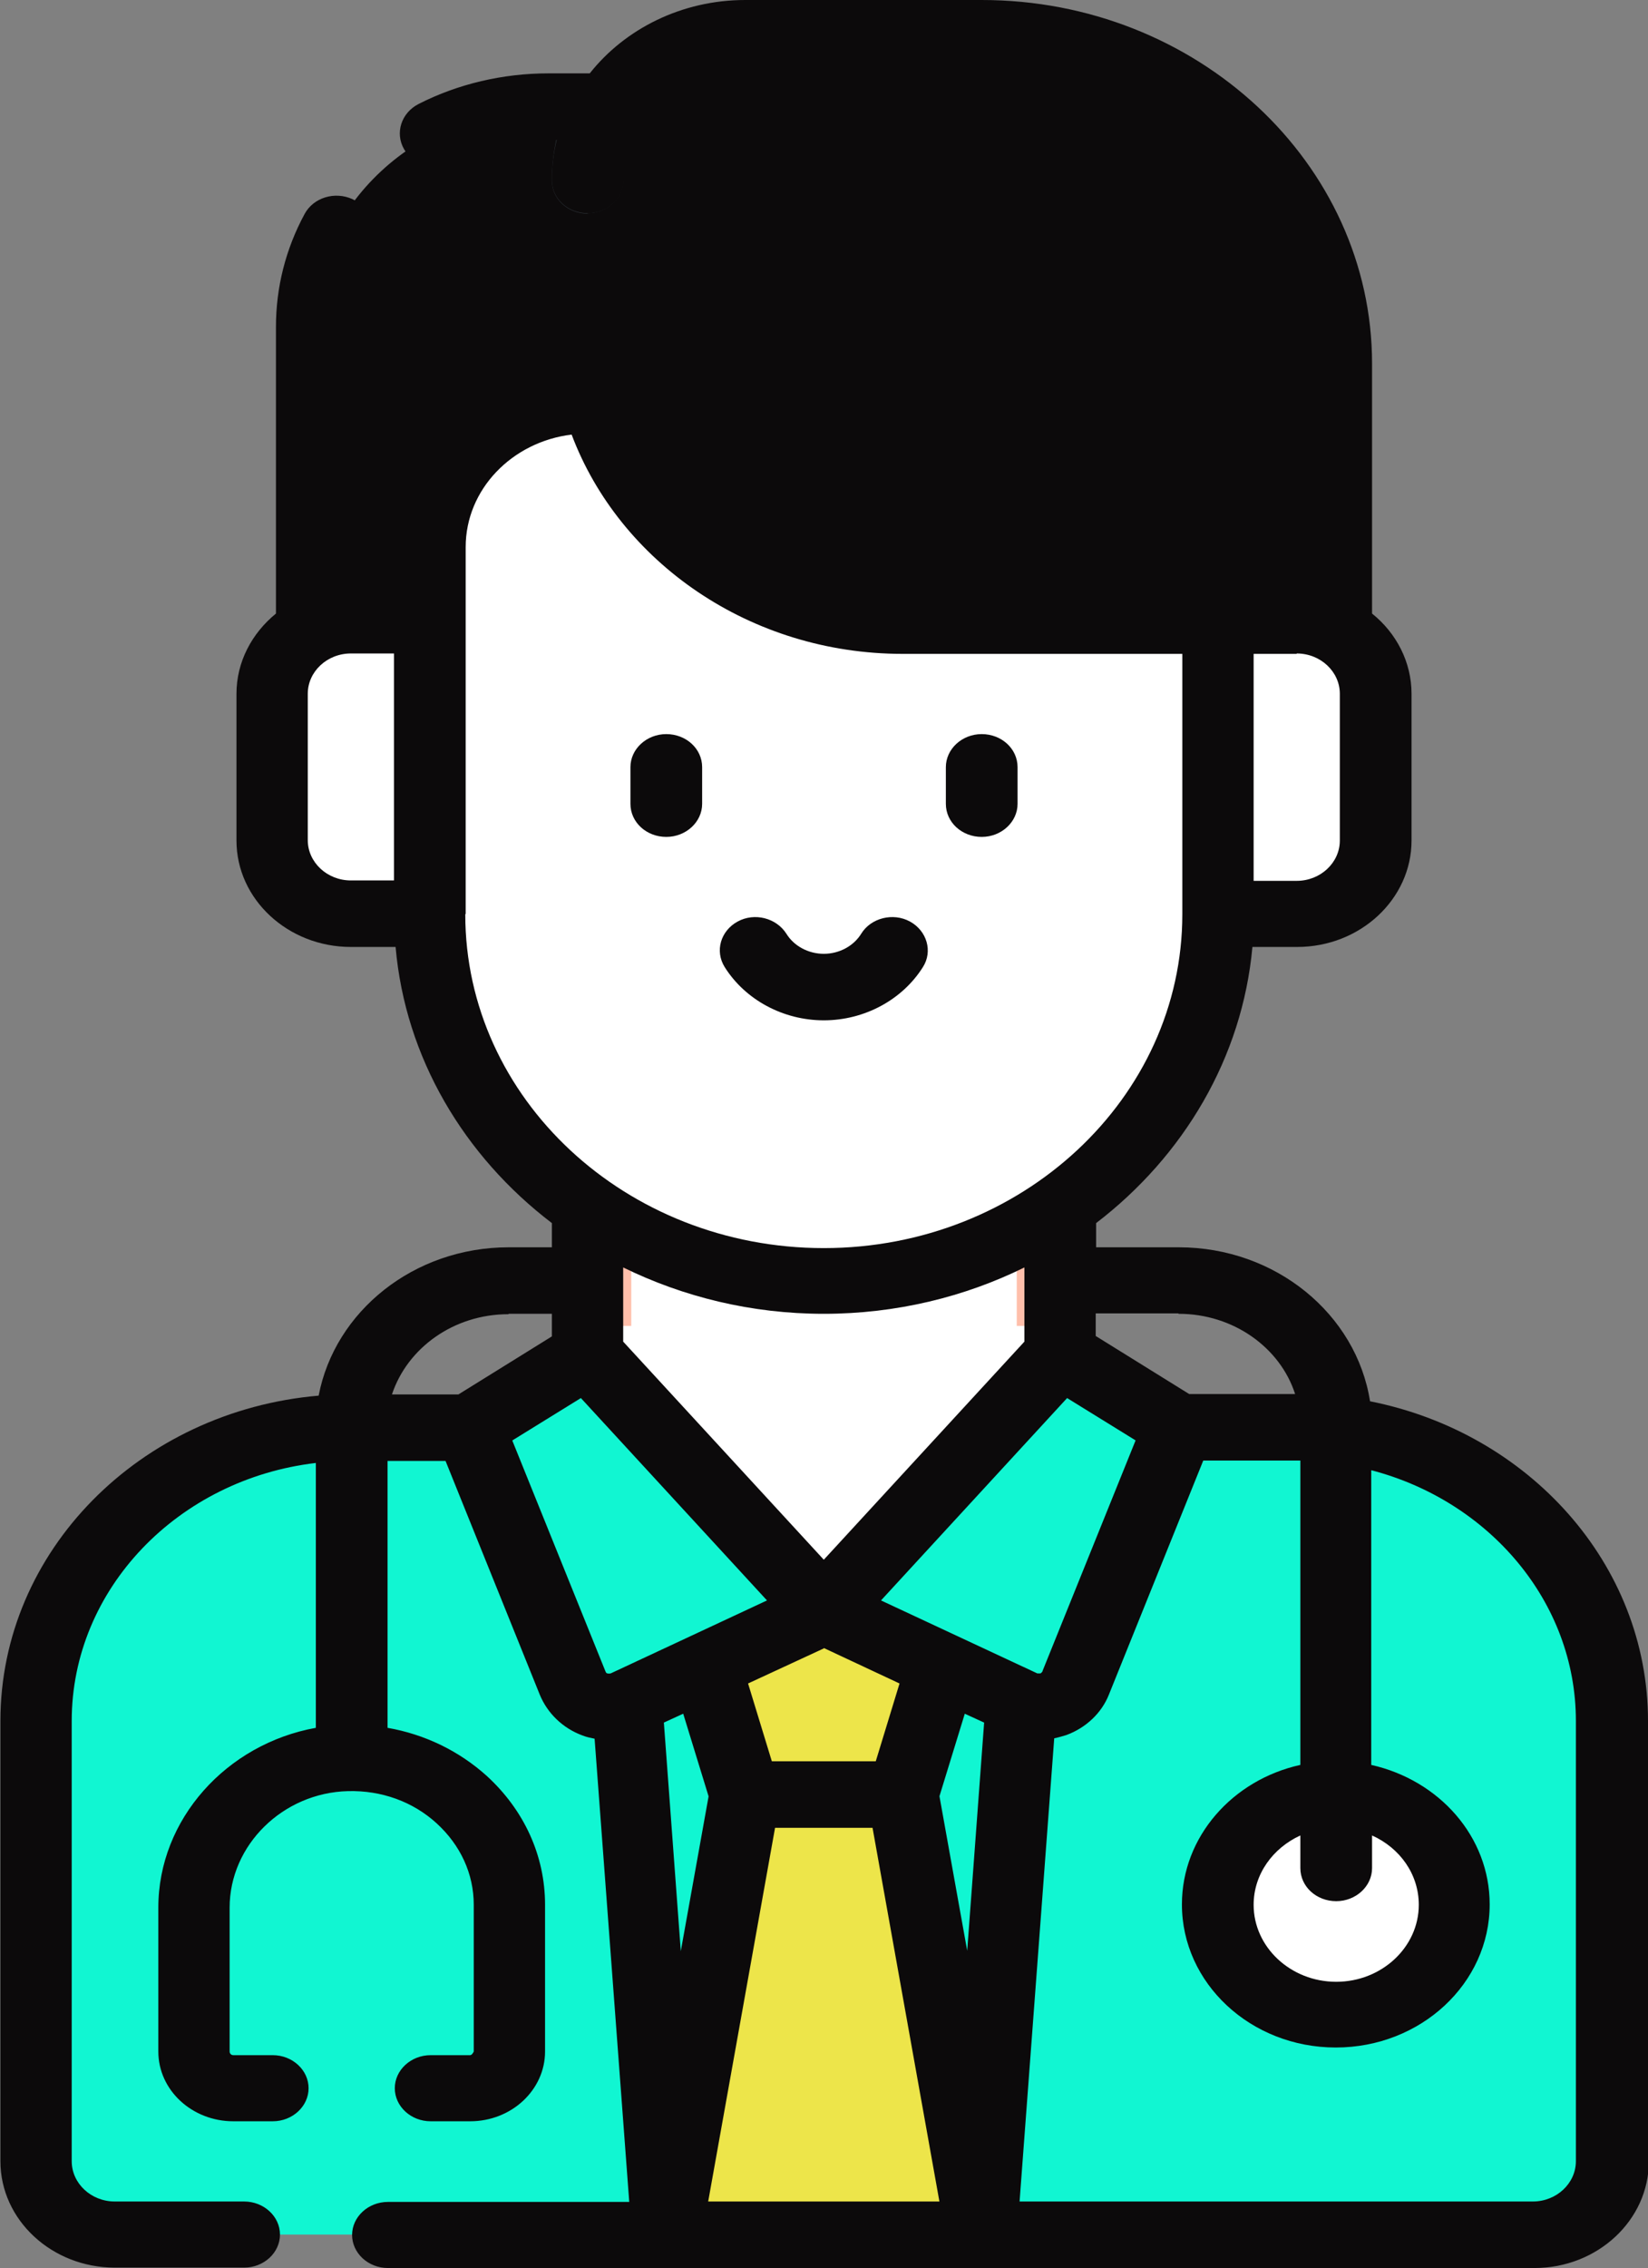
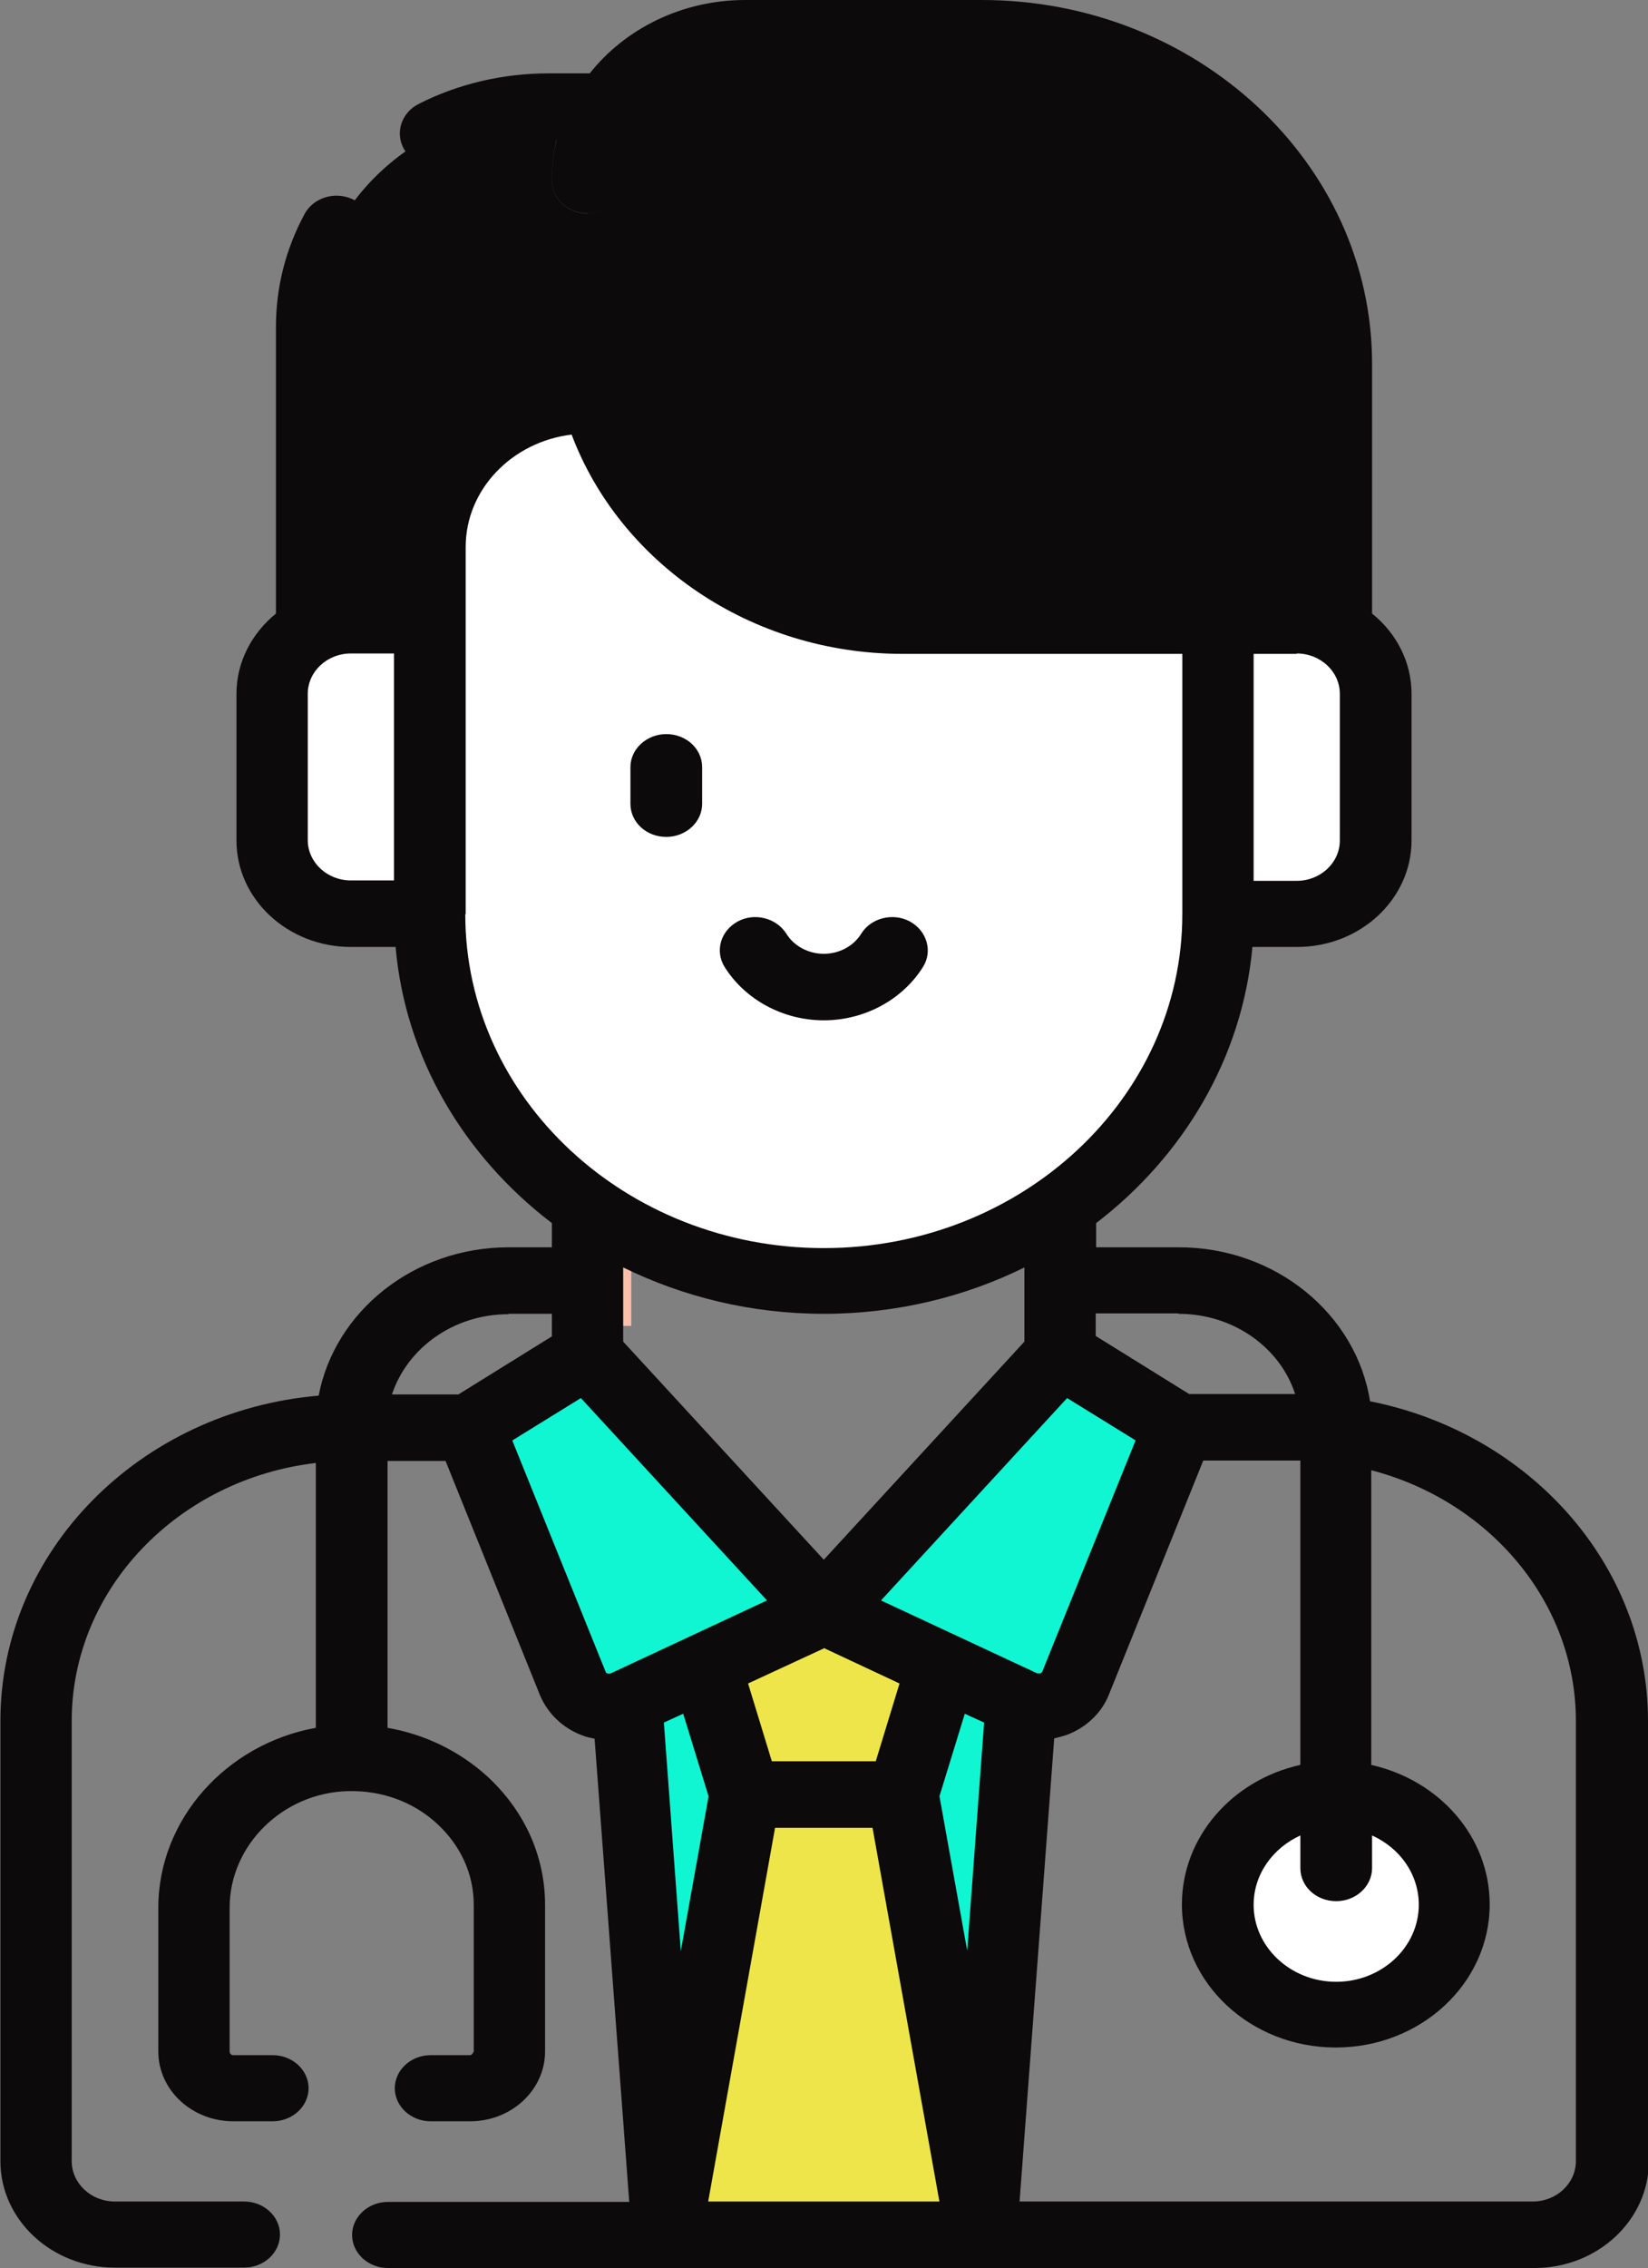
<svg xmlns="http://www.w3.org/2000/svg" id="Layer_2" data-name="Layer 2" viewBox="0 0 40.91 56.26">
  <rect x="0" y="0" width="40.91" height="56.26" fill="#808080" stroke="none" />
  <defs>
    <style>
      .cls-1 {
        fill: #ffbfab;
      }

      .cls-2 {
        fill: #fff;
      }

      .cls-3 {
        fill: #ede54a;
      }

      .cls-4 {
        fill: #11f6d2;
      }

      .cls-5 {
        fill: #32393f;
      }

      .cls-6 {
        fill: #0c0a0b;
      }
    </style>
  </defs>
  <g id="Designed_by_Freepik" data-name="Designed by Freepik">
    <g>
      <path class="cls-6" d="M24.37.82h-5.87c-1.36,0-2.56.65-3.26,1.63-.09.12-.23.2-.39.2h-1.24c-3.24,0-5.87,2.44-5.87,5.46v9.48h25.44v-8.57c0-4.52-3.94-8.19-8.81-8.19Z" />
-       <path class="cls-4" d="M8.71,35.41c-4.32,0-7.83,3.26-7.83,7.28v10.92c0,1.01.88,1.82,1.96,1.82h13.7l3.91-1.62,3.91,1.62h13.7c1.08,0,1.96-.81,1.96-1.82v-10.92c0-4.02-3.5-7.28-7.83-7.28H8.71Z" />
      <path class="cls-4" d="M25.35,42.24l-.98,13.19h-7.83l-.98-13.19v-1.88l4.9-.4,4.9.4v1.88Z" />
-       <path class="cls-2" d="M14.58,40.44v-11.95h11.74v11.95h-11.74Z" />
      <path class="cls-2" d="M32.19,15.39c1.08,0,1.96.81,1.96,1.82v3.64c0,1.01-.88,1.82-1.96,1.82H8.71c-1.08,0-1.96-.81-1.96-1.82v-3.64c0-1.01.88-1.82,1.96-1.82h23.48Z" />
      <path class="cls-2" d="M30.24,22.67c0,5.03-4.38,9.1-9.78,9.1s-9.78-4.07-9.78-9.1v-9.1c0-2.01,1.75-3.64,3.91-3.64h15.65v12.74Z" />
      <ellipse class="cls-2" cx="33.17" cy="47.24" rx="2.94" ry="2.73" />
      <path class="cls-3" d="M16.54,55.44l1.96-10.92,1.96-1.59,1.96,1.59,1.96,10.92h-7.83Z" />
      <path class="cls-6" d="M30.3,15.39h-7.89c-4.32,0-7.83-3.26-7.83-7.28h15.71v7.28Z" />
      <path class="cls-3" d="M20.45,39.96l-2.93.24v1.12l.98,3.19h3.91l.98-3.19v-1.12l-2.94-.24Z" />
      <path class="cls-4" d="M14.58,33.59l-2.94,1.82,2.55,6.33c.2.51.83.74,1.35.49l4.9-2.28-5.87-6.37Z" />
      <path class="cls-4" d="M26.32,33.59l2.94,1.82-2.55,6.33c-.2.51-.83.74-1.35.49l-4.9-2.28,5.87-6.37Z" />
      <path class="cls-1" d="M14.58,30.75h1.09v2.14h-1.09v-2.14Z" />
-       <path class="cls-1" d="M25.24,30.75h1.09v2.14h-1.09v-2.14Z" />
+       <path class="cls-1" d="M25.24,30.75h1.09v2.14v-2.14Z" />
      <path class="cls-5" d="M14.58,5.29c.49,0,.89-.37.89-.82,0-1.98,1.7-3.59,3.81-3.64h-.78c-1.36,0-2.56.65-3.26,1.63-.09.12-.23.2-.39.2h-.8c-.22.57-.35,1.18-.35,1.82,0,.46.4.82.89.82h0Z" />
      <g>
        <path class="cls-6" d="M16.54,20.76c.49,0,.89-.37.89-.82v-.91c0-.46-.4-.82-.89-.82s-.89.37-.89.82v.91c0,.46.4.82.89.82Z" />
-         <path class="cls-6" d="M24.37,20.76c.49,0,.89-.37.89-.82v-.91c0-.46-.4-.82-.89-.82s-.89.37-.89.82v.91c0,.46.4.82.89.82Z" />
        <path class="cls-6" d="M20.45,25.31c1.01,0,1.95-.51,2.46-1.32.25-.39.1-.9-.32-1.13-.42-.23-.97-.09-1.21.3-.19.31-.55.5-.93.5s-.74-.19-.93-.5c-.25-.39-.79-.53-1.21-.3-.42.23-.57.73-.32,1.13.51.81,1.45,1.32,2.46,1.32Z" />
        <path class="cls-6" d="M40.91,42.69c0-3.89-2.96-7.15-6.9-7.93-.34-2.16-2.34-3.82-4.75-3.82h-2.05v-.6c2.17-1.66,3.63-4.1,3.88-6.85h1.11c1.57,0,2.84-1.19,2.84-2.64v-3.64c0-.79-.38-1.51-.98-1.99v-6.2c0-4.97-4.35-9.02-9.69-9.02h-5.87c-1.58,0-2.99.72-3.86,1.82h-1.03c-1.12,0-2.24.26-3.22.76-.43.22-.59.72-.36,1.12.16.27.46.43.78.43.14,0,.29-.03.42-.1.72-.37,1.55-.56,2.38-.56h.21c-.08.32-.12.65-.12,1,0,.46.4.82.89.82s.89-.37.89-.82c0-1.55,1.36-2.82,3.03-2.82h5.87c4.37,0,7.92,3.31,7.92,7.37v5.55s-.06,0-.09,0h-1.07v-1c0-.46-.4-.82-.89-.82s-.89.37-.89.82v1h-6.94c-3.83,0-6.94-2.9-6.94-6.46,0-.46-.4-.82-.89-.82s-.89.37-.89.82c0,.36.03.71.08,1.06-2.26.36-3.99,2.19-3.99,4.4,0,0,0,0,0,0v1h-1.07s-.06,0-.09,0v-6.46c0-.73.17-1.42.52-2.06.22-.41.04-.9-.4-1.11-.44-.2-.97-.04-1.19.37-.47.87-.71,1.82-.71,2.8v7.11c-.6.49-.98,1.2-.98,1.99v3.64c0,1.46,1.28,2.64,2.84,2.64h1.11c.24,2.75,1.7,5.19,3.88,6.85v.6h-1.07c-2.36,0-4.32,1.59-4.72,3.68-4.43.38-7.9,3.85-7.9,8.07v10.92c0,1.46,1.28,2.64,2.84,2.64h3.21c.49,0,.89-.37.89-.82s-.4-.82-.89-.82h-3.21c-.59,0-1.07-.45-1.07-1v-10.92c0-3.28,2.65-6,6.06-6.4v6.57c-2.22.4-3.91,2.27-3.91,4.46v3.57c0,.96.84,1.73,1.86,1.73h.98c.49,0,.89-.37.89-.82s-.4-.82-.89-.82h-.98c-.05,0-.09-.04-.09-.09v-3.57c0-1.55,1.32-2.85,2.94-2.89.83-.02,1.61.26,2.2.8.59.54.92,1.25.92,2.02v3.64s-.04.09-.09.09h-.98c-.49,0-.89.37-.89.82s.4.82.89.82h.98c1.03,0,1.86-.78,1.86-1.73v-3.64c0-1.22-.52-2.35-1.45-3.2-.69-.62-1.54-1.03-2.46-1.19v-6.62h1.44l2.34,5.8c.19.46.57.83,1.06,1.01.1.04.2.06.3.08l.86,11.49h-5.99c-.49,0-.89.37-.89.82s.4.82.89.82h28.46c1.57,0,2.84-1.19,2.84-2.64v-10.92ZM33.17,47.16c.49,0,.89-.37.89-.82v-.81c.69.31,1.16.96,1.16,1.72,0,1.05-.92,1.91-2.05,1.91s-2.05-.86-2.05-1.91c0-.76.48-1.41,1.16-1.72v.81c0,.46.4.82.89.82ZM29.26,32.59c1.36,0,2.52.84,2.89,1.99h-2.63l-2.32-1.44v-.56h2.05ZM16.48,42.73l.48-.22.63,2.05-.69,3.84-.42-5.67ZM15.47,31.44c1.49.73,3.18,1.15,4.98,1.15s3.5-.42,4.98-1.15v1.84l-4.98,5.41-4.98-5.41v-1.84ZM20.45,40.88l1.88.88-.59,1.93h-2.58l-.59-1.93,1.88-.87ZM19.25,45.34h2.41l1.66,9.27h-5.74l1.66-9.27ZM23.32,44.56l.63-2.05.48.22-.42,5.66-.69-3.84ZM25.88,41.46s-.03.04-.05.05c-.03,0-.05,0-.08,0,0,0,0,0,0,0l-3.88-1.81,4.62-5.02,1.7,1.05-2.31,5.72ZM32.19,16.21c.59,0,1.07.45,1.07,1v3.64c0,.55-.48,1-1.07,1h-1.07v-5.63h1.07ZM7.64,20.85v-3.64c0-.55.48-1,1.07-1h1.07v5.63s-1.07,0-1.07,0c-.59,0-1.07-.45-1.07-1h0ZM11.56,22.67v-9.1s0,0,0,0c0-1.43,1.15-2.61,2.63-2.79,1.19,3.16,4.43,5.44,8.22,5.44h6.94v6.46h0c0,4.56-3.99,8.28-8.9,8.28s-8.9-3.71-8.9-8.28h0ZM12.63,32.59h1.07v.56l-2.32,1.44h-1.65c.38-1.15,1.53-1.99,2.89-1.99h0ZM12.72,35.73l1.7-1.05,4.62,5.02-3.88,1.81s-.05.01-.08,0c-.03,0-.04-.03-.05-.05l-2.31-5.72ZM38.06,54.61h-12.75l.86-11.49c.1-.02.2-.05.3-.08.49-.18.88-.55,1.06-1.01l2.34-5.8h2.32s.06,0,.09,0v7.55c-1.68.37-2.94,1.78-2.94,3.46,0,1.96,1.71,3.55,3.82,3.55s3.82-1.59,3.82-3.55c0-1.68-1.25-3.08-2.94-3.46v-7.31c2.92.76,5.08,3.26,5.08,6.22v10.92c0,.55-.48,1-1.07,1h0Z" />
      </g>
    </g>
  </g>
</svg>